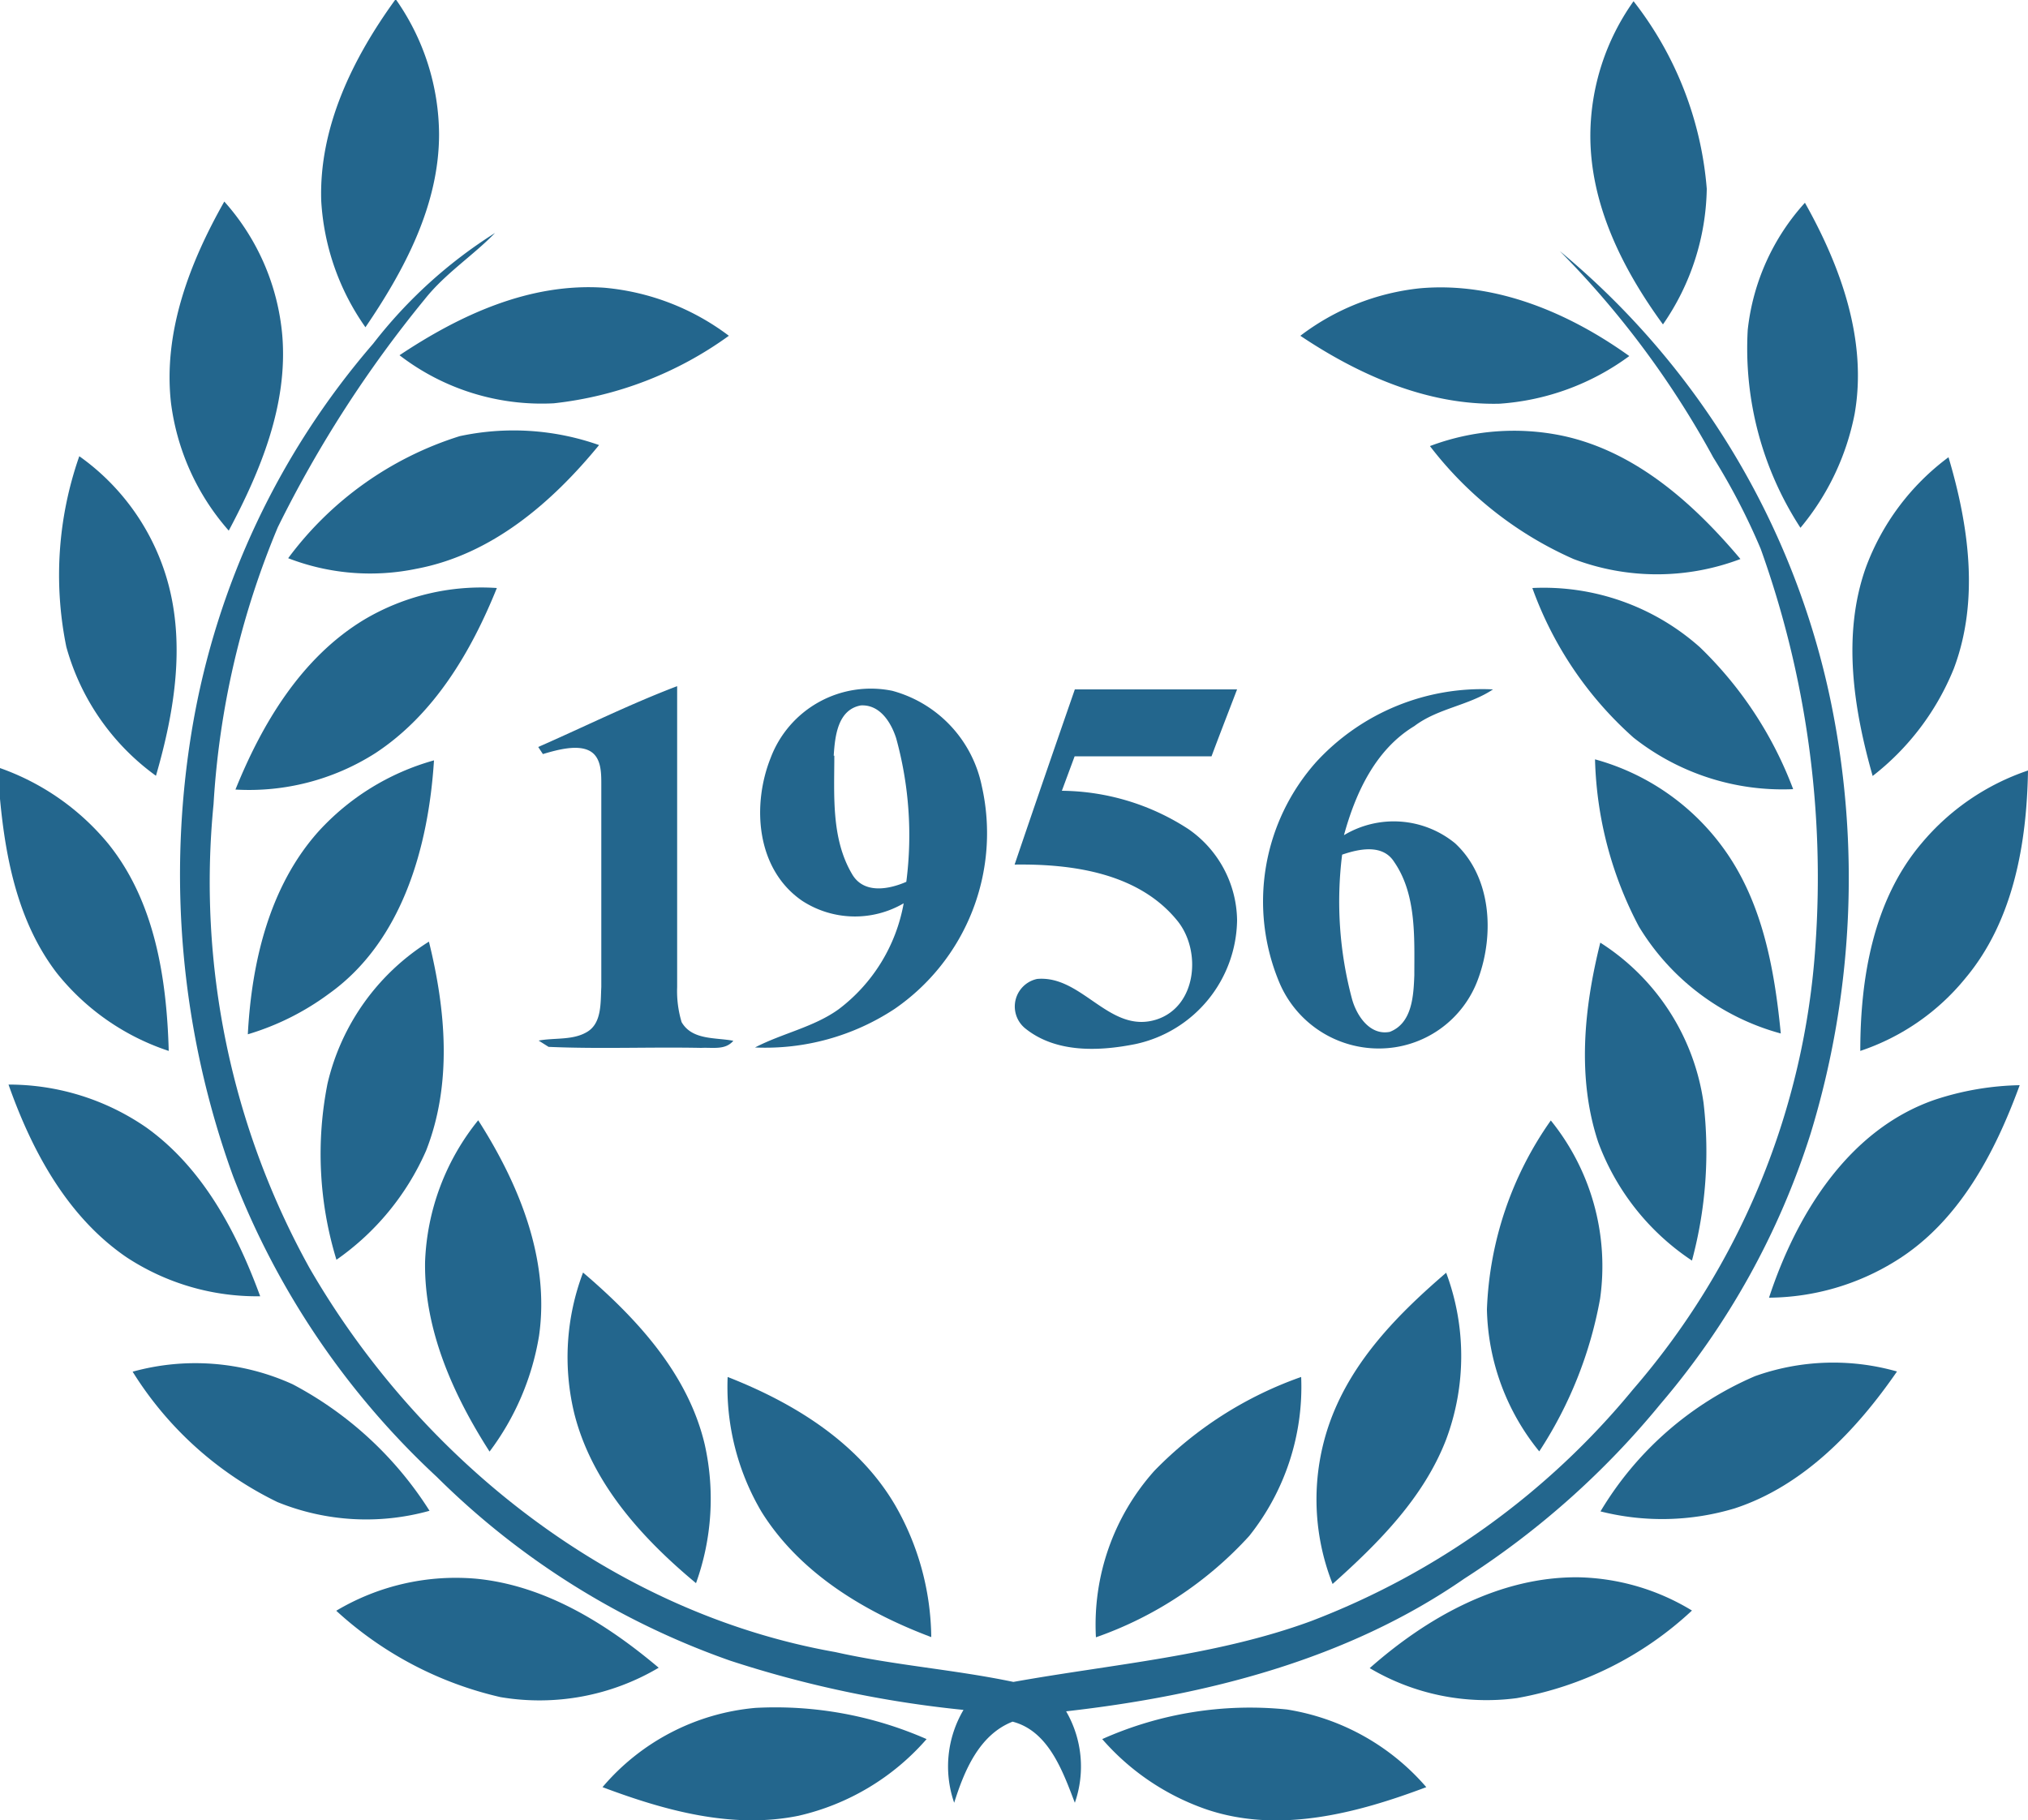
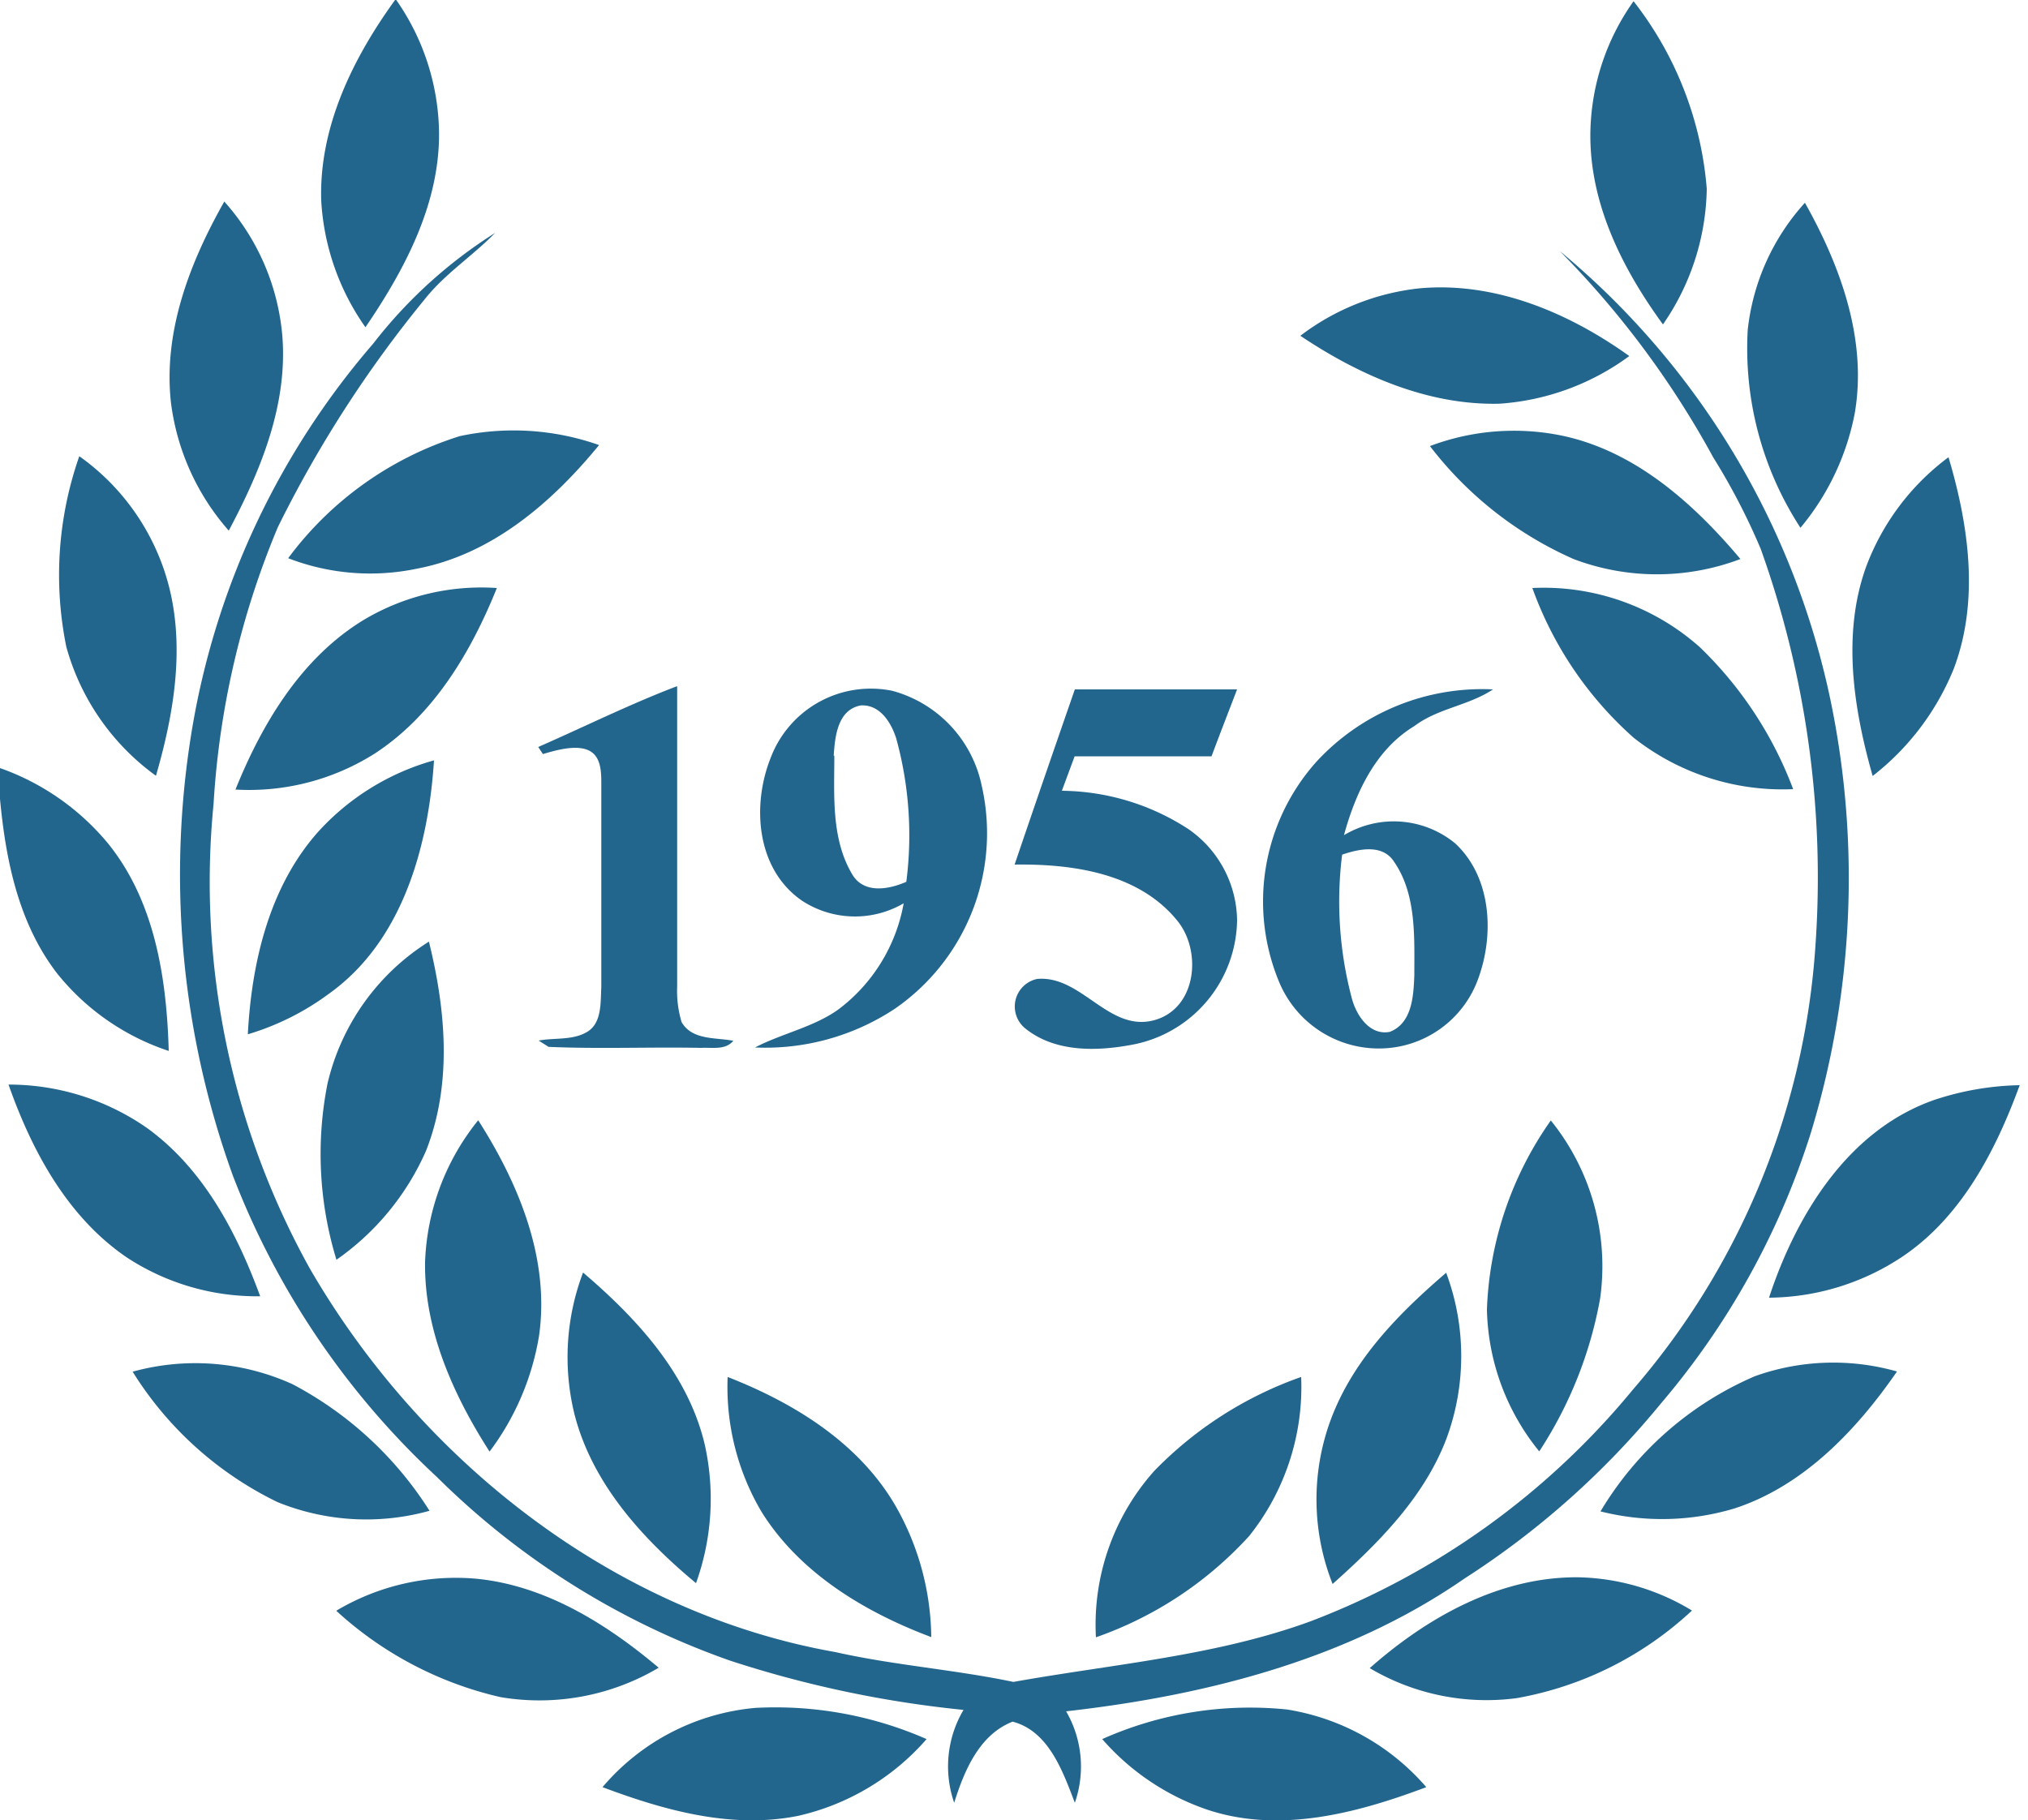
<svg xmlns="http://www.w3.org/2000/svg" id="Layer_1" data-name="Layer 1" viewBox="0 0 100 89.78">
  <defs>
    <style>
      .cls-1 {
        fill: #23668d;
      }
    </style>
  </defs>
  <g>
    <path class="cls-1" d="M19.48,0h.06a11.67,11.67,0,0,1,2.11,6.62c0,3.5-1.71,6.7-3.63,9.52a12,12,0,0,1-2.18-6.23C15.72,6.28,17.4,2.87,19.48,0Z" />
    <path class="cls-1" d="M78.42,6.6A11.49,11.49,0,0,1,80.55.06a17.25,17.25,0,0,1,3.61,9.25A12.06,12.06,0,0,1,82,16C80,13.26,78.39,10.05,78.42,6.6Z" />
    <path class="cls-1" d="M8.43,19.86c-.39-3.5.93-6.92,2.63-9.92a11.38,11.38,0,0,1,2.86,6.61c.28,3.41-1.07,6.67-2.64,9.62A11.77,11.77,0,0,1,8.43,19.86Z" />
    <path class="cls-1" d="M86.18,16.27A11.1,11.1,0,0,1,89,10c1.76,3.13,3.09,6.78,2.45,10.42a12.49,12.49,0,0,1-2.67,5.61A16.21,16.21,0,0,1,86.18,16.27Z" />
    <path class="cls-1" d="M24.41,11.49c-1.1,1.13-2.46,2-3.46,3.26A58.83,58.83,0,0,0,13.7,26a41.68,41.68,0,0,0-3.17,13.66,39.26,39.26,0,0,0,4.74,22.89c5.5,9.51,15,17,25.93,18.93,2.89.65,5.86.86,8.77,1.47,4.91-.88,10-1.28,14.68-3A38.17,38.17,0,0,0,80.52,68.53a37.2,37.2,0,0,0,9-21.91,48,48,0,0,0-2.7-19.55,32.12,32.12,0,0,0-2.34-4.51,45.23,45.23,0,0,0-7.57-10.18A39.18,39.18,0,0,1,90.28,34.62a43.15,43.15,0,0,1-1,21.29,38.35,38.35,0,0,1-7.4,13.33,41.42,41.42,0,0,1-9.68,8.62c-5.78,4-12.74,5.76-19.63,6.54A5.43,5.43,0,0,1,53,88.91c-.59-1.54-1.29-3.54-3.07-4-1.66.65-2.39,2.45-2.88,4a5.48,5.48,0,0,1,.46-4.58A54.54,54.54,0,0,1,36,81.9a38.74,38.74,0,0,1-14.46-9.06A39.71,39.71,0,0,1,11.49,58a43.62,43.62,0,0,1-2-22.16,38.91,38.91,0,0,1,8.91-18.89A23.32,23.32,0,0,1,24.41,11.49Z" />
-     <path class="cls-1" d="M19.7,17.52c3-2,6.43-3.58,10.09-3.33a11.94,11.94,0,0,1,6.15,2.37,18.05,18.05,0,0,1-8.63,3.33A11.49,11.49,0,0,1,19.7,17.52Z" />
    <path class="cls-1" d="M64.12,16.56A11.74,11.74,0,0,1,70,14.22c3.73-.34,7.37,1.21,10.34,3.34a12.19,12.19,0,0,1-6.39,2.35C70.39,20,67,18.49,64.12,16.56Z" />
    <path class="cls-1" d="M22.67,21.51a12.67,12.67,0,0,1,6.87.44c-2.31,2.82-5.28,5.4-9,6.1a11.22,11.22,0,0,1-6.33-.52A16.77,16.77,0,0,1,22.67,21.51Z" />
    <path class="cls-1" d="M70.51,22a11.73,11.73,0,0,1,6.58-.5c3.58.78,6.43,3.34,8.73,6.07a11.61,11.61,0,0,1-8.23,0A18.15,18.15,0,0,1,70.51,22Z" />
    <path class="cls-1" d="M3.91,22.5a11.34,11.34,0,0,1,4.23,5.76c1.06,3.28.48,6.79-.45,10a11.67,11.67,0,0,1-4.42-6.36A17.71,17.71,0,0,1,3.91,22.5Z" />
    <path class="cls-1" d="M92,28a11.92,11.92,0,0,1,4.08-5.45c1,3.36,1.53,7.07.26,10.43a12.74,12.74,0,0,1-4,5.29C91.41,35,90.82,31.33,92,28Z" />
    <path class="cls-1" d="M17.94,30.57A11.32,11.32,0,0,1,24.5,29c-1.27,3.15-3.1,6.25-6,8.15a11.58,11.58,0,0,1-6.89,1.79C12.93,35.67,14.86,32.44,17.94,30.57Z" />
    <path class="cls-1" d="M75.56,29a11.58,11.58,0,0,1,8.26,2.92,19,19,0,0,1,4.6,7,11.85,11.85,0,0,1-7.87-2.54A18,18,0,0,1,75.56,29Z" />
-     <path class="cls-1" d="M26.54,36.84c2.28-1,4.51-2.11,6.85-3,0,5,0,9.89,0,14.84a5.31,5.31,0,0,0,.22,1.73c.52.9,1.68.75,2.55.92-.4.47-1,.32-1.59.35-2.5-.05-5,.06-7.52-.05l-.49-.31c.79-.15,1.7,0,2.41-.44s.64-1.44.68-2.2c0-3.32,0-6.63,0-10,0-.58,0-1.36-.6-1.66s-1.55-.05-2.28.17Z" />
+     <path class="cls-1" d="M26.54,36.84c2.28-1,4.51-2.11,6.85-3,0,5,0,9.89,0,14.84a5.31,5.31,0,0,0,.22,1.73c.52.9,1.68.75,2.55.92-.4.47-1,.32-1.59.35-2.5-.05-5,.06-7.52-.05l-.49-.31c.79-.15,1.7,0,2.41-.44s.64-1.44.68-2.2c0-3.32,0-6.63,0-10,0-.58,0-1.36-.6-1.66s-1.55-.05-2.28.17" />
    <path class="cls-1" d="M38,37.38a5.28,5.28,0,0,1,6-3.31,6.14,6.14,0,0,1,4.41,4.69,10.52,10.52,0,0,1-4.3,11,11.57,11.57,0,0,1-6.88,1.9c1.34-.7,2.9-1,4.13-1.89a8.39,8.39,0,0,0,3.2-5.22,4.77,4.77,0,0,1-5-.12C37.28,42.87,37.07,39.71,38,37.38Zm3.14-.11c0,1.95-.16,4.08.87,5.83.57,1,1.81.77,2.68.39a18,18,0,0,0-.5-7.08c-.25-.78-.8-1.67-1.74-1.62C41.29,35,41.17,36.35,41.11,37.27Z" />
    <path class="cls-1" d="M53,34h8c-.42,1.1-.85,2.2-1.26,3.3-2.25,0-4.5,0-6.75,0L52.36,39a11.61,11.61,0,0,1,6.24,1.89A5.55,5.55,0,0,1,61,45.38a6.34,6.34,0,0,1-5,6.11c-1.79.36-3.91.45-5.42-.75a1.39,1.39,0,0,1,.56-2.46c2.23-.2,3.57,2.74,5.89,2,2-.65,2.23-3.43,1-4.9-1.92-2.34-5.19-2.78-8-2.74C51,39.78,52,36.88,53,34Z" />
    <path class="cls-1" d="M64.91,37.57A11.11,11.11,0,0,1,73.62,34c-1.2.8-2.72.93-3.88,1.81-1.92,1.16-2.9,3.3-3.47,5.38a4.77,4.77,0,0,1,5.48.4c1.79,1.66,1.94,4.47,1.15,6.65A5.2,5.2,0,0,1,68,51.71a5.32,5.32,0,0,1-4.91-3.24A10.34,10.34,0,0,1,64.91,37.57Zm1.27,4.58a18.61,18.61,0,0,0,.49,7.13c.23.82.88,1.8,1.86,1.61,1.11-.43,1.17-1.79,1.21-2.79,0-1.88.11-4-1-5.6C68.17,41.61,67,41.87,66.18,42.15Z" />
    <path class="cls-1" d="M15.71,41a12.1,12.1,0,0,1,5.69-3.5c-.27,4.24-1.55,8.92-5.18,11.51a12.9,12.9,0,0,1-4,2C12.41,47.41,13.3,43.69,15.71,41Z" />
-     <path class="cls-1" d="M78.65,37.45A11.61,11.61,0,0,1,85,41.86c1.91,2.64,2.5,5.94,2.81,9.11a11.79,11.79,0,0,1-7-5.28A18.63,18.63,0,0,1,78.65,37.45Z" />
    <path class="cls-1" d="M0,37.88a12.16,12.16,0,0,1,5.32,3.71c2.32,2.86,2.9,6.67,3,10.24A11.78,11.78,0,0,1,2.81,48C.91,45.53.28,42.41,0,39.4Z" />
-     <path class="cls-1" d="M94.76,41.58A11.73,11.73,0,0,1,100,38c-.06,3.6-.72,7.43-3.1,10.26a11.28,11.28,0,0,1-5.17,3.57C91.73,48.23,92.37,44.39,94.76,41.58Z" />
    <path class="cls-1" d="M16.15,53.44a11.3,11.3,0,0,1,5-7c.83,3.36,1.16,7-.14,10.31a12.86,12.86,0,0,1-4.42,5.38A17.83,17.83,0,0,1,16.15,53.44Z" />
-     <path class="cls-1" d="M78.91,46.49A11.24,11.24,0,0,1,84,54.38a20.68,20.68,0,0,1-.57,7.79,12,12,0,0,1-4.62-5.83C77.75,53.16,78.11,49.69,78.91,46.49Z" />
    <path class="cls-1" d="M.42,53.49a11.92,11.92,0,0,1,6.8,2.12c2.79,2,4.45,5.16,5.61,8.32A11.69,11.69,0,0,1,6.23,62C3.31,60,1.57,56.75.42,53.49Z" />
    <path class="cls-1" d="M95.4,54.24a14.12,14.12,0,0,1,4.19-.72c-1.22,3.34-3,6.74-6.1,8.66A12,12,0,0,1,87.23,64C88.58,59.89,91.15,55.71,95.4,54.24Z" />
    <path class="cls-1" d="M23.58,55.25c2,3.13,3.54,6.84,3,10.63a13,13,0,0,1-2.44,5.71c-1.79-2.79-3.23-6-3.18-9.35A11.78,11.78,0,0,1,23.58,55.25Z" />
    <path class="cls-1" d="M76.47,55.26a11.43,11.43,0,0,1,2.43,8.79,20.3,20.3,0,0,1-3,7.53,11.45,11.45,0,0,1-2.58-7A17.24,17.24,0,0,1,76.47,55.26Z" />
    <path class="cls-1" d="M65.6,70.07c1.1-3,3.36-5.28,5.71-7.3a11.75,11.75,0,0,1,0,8.22c-1.11,2.88-3.34,5.11-5.6,7.13A11.34,11.34,0,0,1,65.6,70.07Z" />
    <path class="cls-1" d="M28.33,69.76a11.78,11.78,0,0,1,.42-7c2.65,2.26,5.18,5,6,8.48a12.28,12.28,0,0,1-.43,6.84C31.7,75.9,29.21,73.19,28.33,69.76Z" />
    <path class="cls-1" d="M6.54,67.65a11.59,11.59,0,0,1,7.89.62,17.82,17.82,0,0,1,6.75,6.24,11.62,11.62,0,0,1-7.5-.43A17.3,17.3,0,0,1,6.54,67.65Z" />
    <path class="cls-1" d="M86.54,67.87a11.48,11.48,0,0,1,7-.23c-2,2.9-4.61,5.64-8,6.75a12.4,12.4,0,0,1-6.62.15A16.41,16.41,0,0,1,86.54,67.87Z" />
    <path class="cls-1" d="M35.88,67.91c3.27,1.28,6.47,3.24,8.28,6.36a13.3,13.3,0,0,1,1.76,6.47c-3.27-1.23-6.48-3.15-8.37-6.18A12.1,12.1,0,0,1,35.88,67.91Z" />
    <path class="cls-1" d="M56.92,72.54a18.78,18.78,0,0,1,7.24-4.63,11.79,11.79,0,0,1-2.56,7.84,18.45,18.45,0,0,1-7.56,5A11.38,11.38,0,0,1,56.92,72.54Z" />
    <path class="cls-1" d="M16.58,79.44a11.51,11.51,0,0,1,6.9-1.58c3.41.33,6.44,2.23,9,4.39a11.53,11.53,0,0,1-7.8,1.45A17.87,17.87,0,0,1,16.58,79.44Z" />
    <path class="cls-1" d="M67.54,82.27c2.84-2.51,6.41-4.52,10.3-4.48a11.19,11.19,0,0,1,5.59,1.64,17,17,0,0,1-8.64,4.32A11.3,11.3,0,0,1,67.54,82.27Z" />
    <path class="cls-1" d="M29.71,88.14a11.18,11.18,0,0,1,7.55-3.91,18.55,18.55,0,0,1,8.43,1.54,11.89,11.89,0,0,1-6.31,3.78C36.1,90.22,32.77,89.29,29.71,88.14Z" />
    <path class="cls-1" d="M54.35,85.77a17.88,17.88,0,0,1,9.11-1.46,11.43,11.43,0,0,1,6.87,3.83c-3.4,1.28-7.25,2.31-10.83,1.1A12,12,0,0,1,54.35,85.77Z" />
  </g>
</svg>